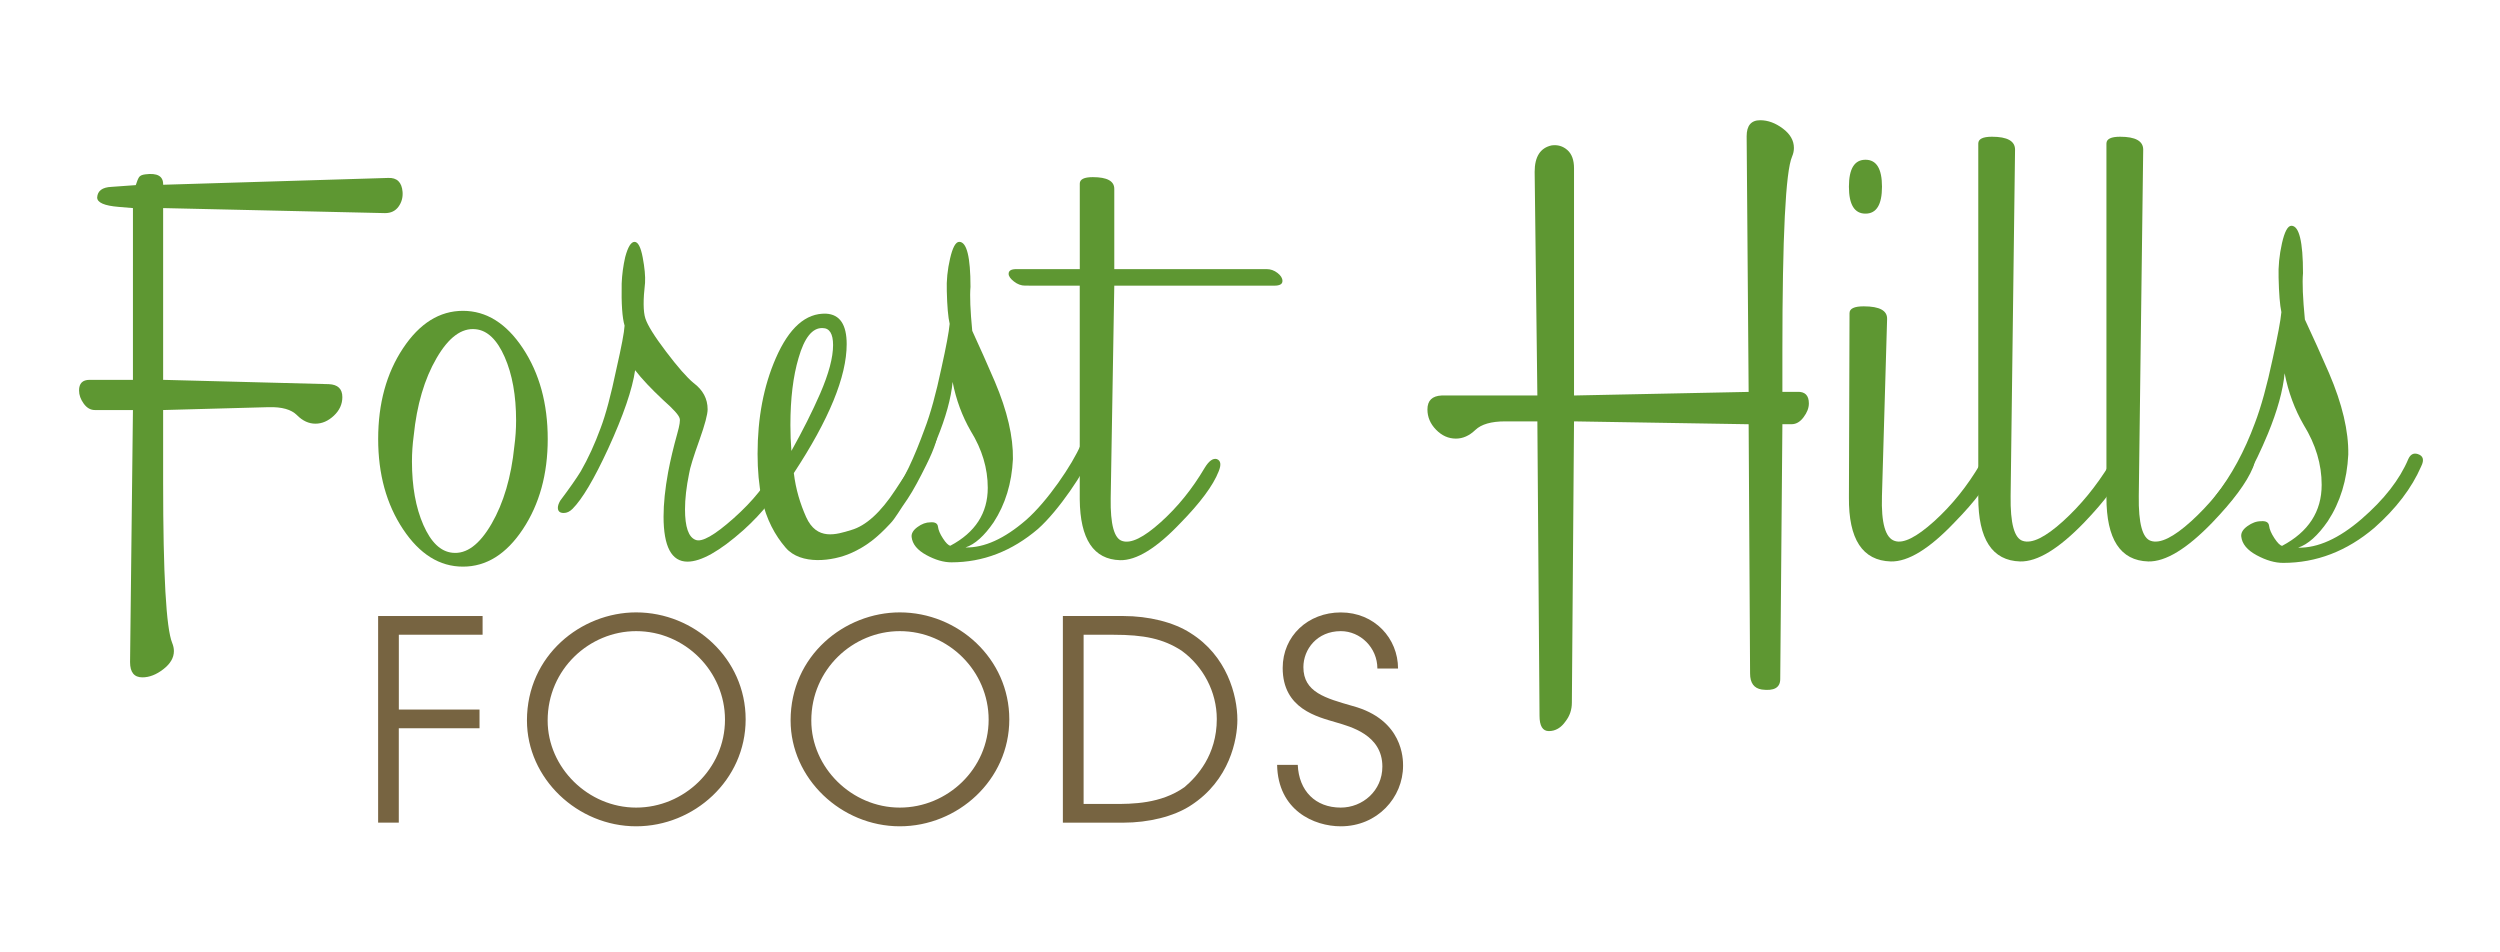
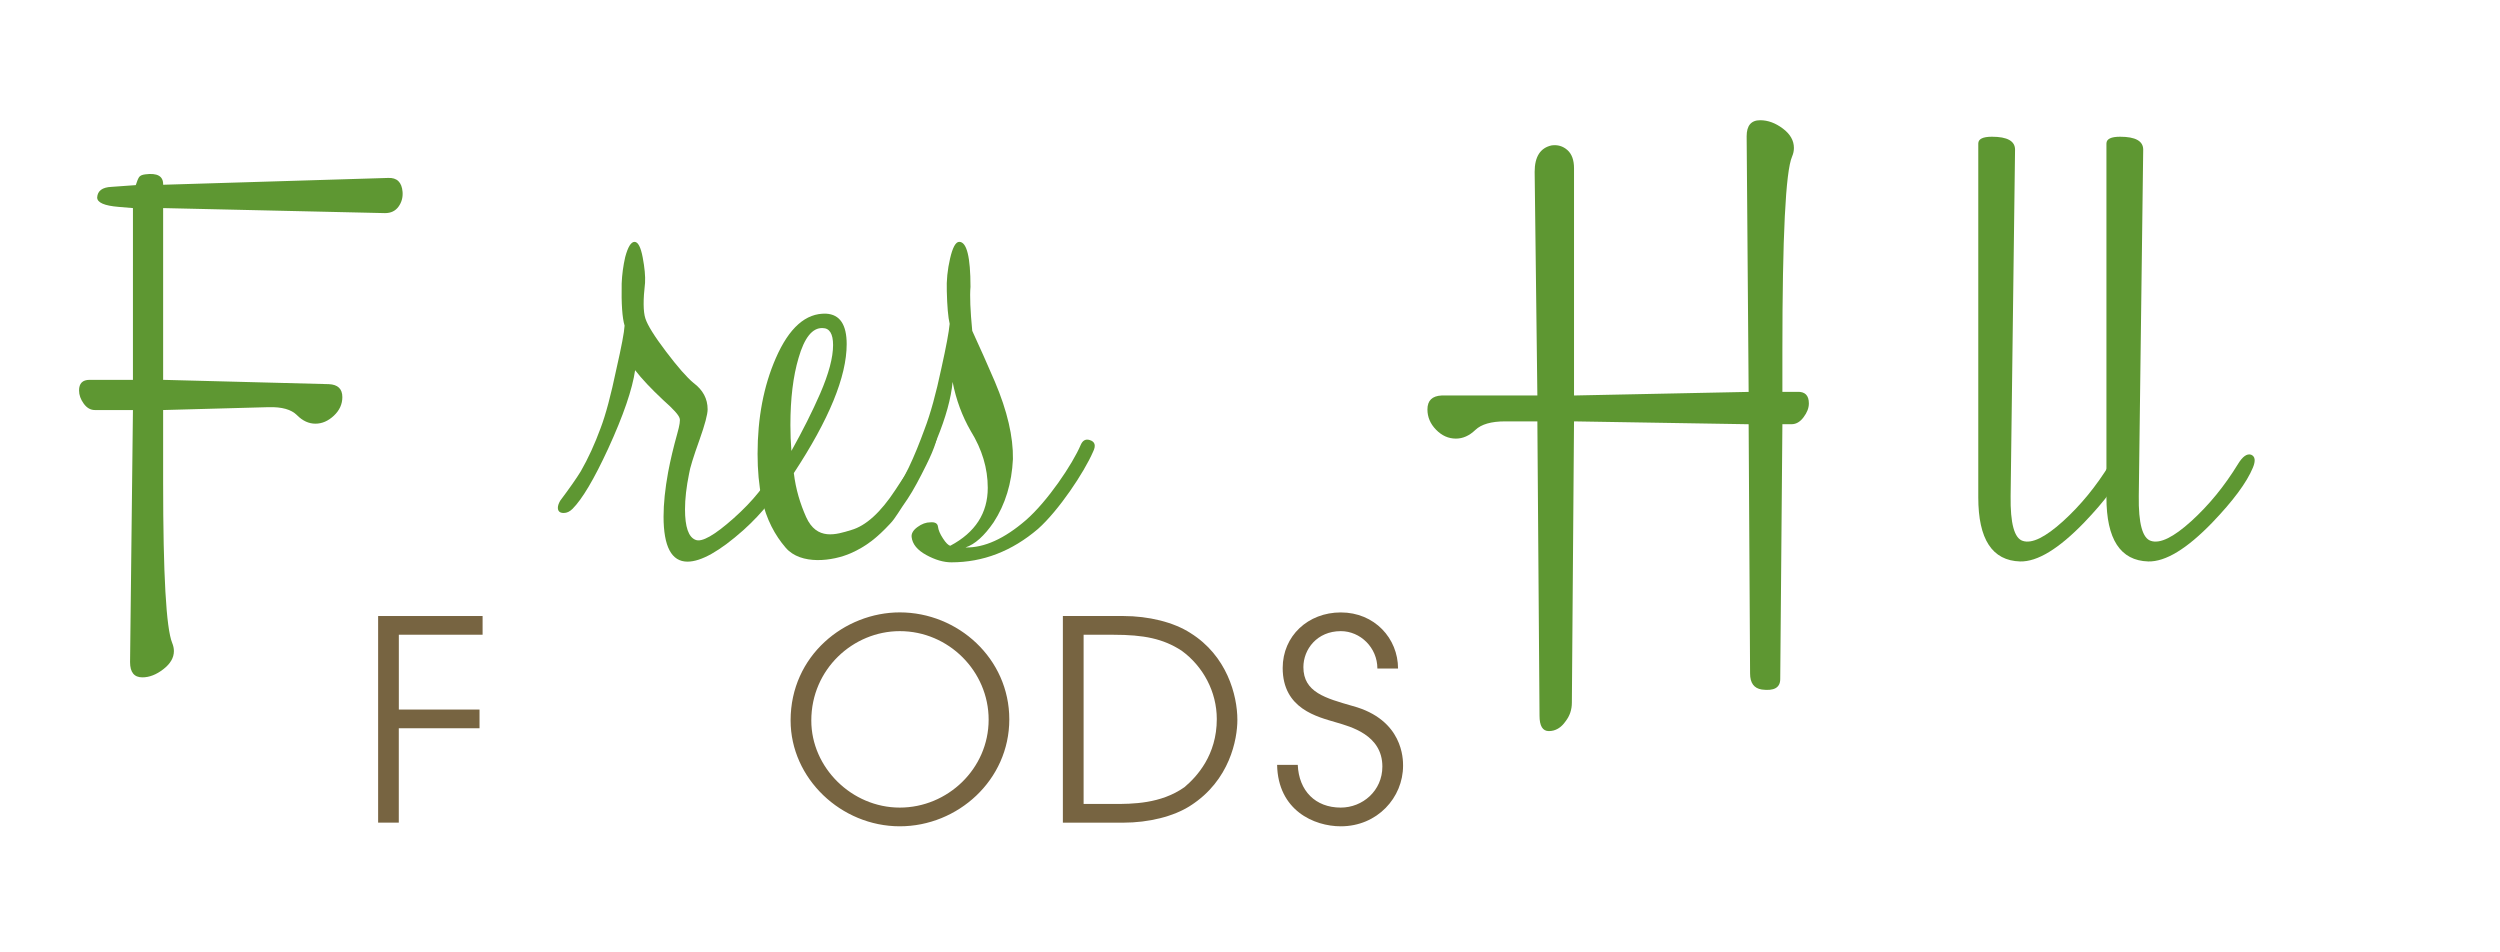
<svg xmlns="http://www.w3.org/2000/svg" id="Layer_1" x="0px" y="0px" viewBox="0 0 626.77 238.59" style="enable-background:new 0 0 626.77 238.59;" xml:space="preserve">
  <style type="text/css">	.st0{fill:#5E9732;}	.st1{fill:#776441;}</style>
  <g>
    <path class="st0" d="M274.04,113.26c-2.25,5.2-8.62,14.74-13.8,19.34c-6.55,5.59-13.79,8.38-21.71,8.38  c-1.96,0-4.06-0.61-6.31-1.84c-2.25-1.23-3.47-2.73-3.67-4.5c-0.1-0.88,0.39-1.72,1.47-2.51c1.08-0.79,2.15-1.18,3.23-1.18  c1.17-0.1,1.81,0.27,1.91,1.1c0.1,0.84,0.51,1.81,1.25,2.94c0.73,1.13,1.35,1.74,1.84,1.83c6.26-3.32,9.39-8.17,9.39-14.52  c0-4.89-1.42-9.63-4.26-14.23c-2.15-3.72-3.67-7.82-4.55-12.32c-0.39,4.11-1.71,8.9-3.96,14.38c-3.33,8.02-6.6,13.74-9.83,17.16  c-0.98,1.07-1.81,1.61-2.49,1.61c-0.68,0-0.8,1.2-0.8,0.32c0-0.98,0.49-2.89,1.07-3.67c3.81-4.89,6.53-11.28,8.97-17.94  c1.47-3.82,2.89-8.95,4.25-15.41c1.17-5.28,1.86-8.95,2.05-11.01c-0.39-1.66-0.63-4.4-0.72-8.22c-0.1-2.64,0.17-5.36,0.82-8.15  c0.64-2.79,1.41-4.19,2.3-4.19c1.88,0,2.82,3.77,2.82,11.3c-0.2,2.25-0.05,5.92,0.44,11.01c1.94,4.21,3.83,8.47,5.68,12.77  c3.11,7.34,4.61,13.8,4.52,19.38c-0.29,6.07-1.91,11.35-4.84,15.85c-2.35,3.43-4.7,5.53-7.05,6.31c4.69,0.1,9.73-2.18,15.11-6.82  c5.38-4.65,11.74-14.06,13.8-18.95c0.49-1.08,1.22-1.47,2.2-1.17C274.53,110.71,274.82,111.69,274.04,113.26z" />
    <path class="st0" d="M100.93,48.13c0.1,1.37-0.24,2.6-1.02,3.68c-0.78,1.08-1.91,1.62-3.37,1.62L40.9,52.17v43.06l41.55,1.08  c2.25,0.1,3.38,1.18,3.38,3.25c0,1.77-0.71,3.33-2.13,4.66c-1.42,1.33-2.96,2-4.62,2c-1.67,0-3.21-0.71-4.63-2.14  c-1.42-1.43-3.79-2.09-7.12-2l-26.43,0.72v18.15c0,23.12,0.76,36.54,2.27,40.24c0.28,0.68,0.43,1.37,0.43,2.05  c0,1.65-0.88,3.17-2.64,4.53c-1.76,1.37-3.52,2.05-5.27,2.05c-2.05,0-3.08-1.27-3.08-3.81l0.72-63.21h-9.55  c-1.08,0-2.01-0.53-2.79-1.61c-0.78-1.08-1.17-2.17-1.17-3.3c0-1.77,0.88-2.66,2.64-2.66h10.87V52.17l-3.56-0.3  c-3.61-0.29-5.41-1.08-5.41-2.36c0.1-1.67,1.29-2.56,3.57-2.66l6.11-0.44c0.3-0.95,0.57-1.61,0.82-1.99  c0.25-0.38,0.77-0.62,1.57-0.71c2.98-0.39,4.47,0.43,4.47,2.46v0.15l56.39-1.71C99.52,44.5,100.74,45.68,100.93,48.13z" />
-     <path class="st0" d="M137.32,110.07c0,8.81-2.08,16.34-6.23,22.6c-4.15,6.26-9.16,9.39-15.02,9.39c-5.87,0-10.87-3.13-15.03-9.39  c-4.16-6.26-6.23-13.8-6.23-22.6c0-8.9,2.07-16.48,6.23-22.75c4.16-6.26,9.16-9.39,15.03-9.39c5.86,0,10.87,3.13,15.02,9.39  C135.24,93.59,137.32,101.17,137.32,110.07z M128.95,111.88c0.29-2.15,0.44-4.3,0.44-6.45c0-6.26-0.95-11.57-2.86-15.92  s-4.33-6.67-7.26-6.97c-3.52-0.39-6.8,2.03-9.83,7.26c-3.04,5.23-4.94,11.71-5.72,19.43c-0.29,2.15-0.44,4.3-0.44,6.46  c0,6.26,0.95,11.57,2.86,15.92c1.91,4.35,4.33,6.67,7.27,6.97c3.52,0.39,6.8-2.03,9.83-7.26  C126.26,126.09,128.17,119.61,128.95,111.88z" />
    <path class="st0" d="M197.82,118.49c-2.83,5.29-6.63,10.08-11.41,14.39c-5.95,5.29-10.63,7.93-14.05,7.93c-4,0-6-3.77-6-11.3  c0-3.23,0.38-6.95,1.15-11.15c0.57-3.03,1.34-6.26,2.3-9.69c0.58-2.06,0.77-3.33,0.57-3.82c-0.2-0.78-1.56-2.3-4.11-4.55  c-3.03-2.84-5.38-5.33-7.04-7.49c-0.69,4.79-2.94,11.35-6.75,19.66c-3.52,7.63-6.51,12.67-8.95,15.11  c-0.69,0.69-1.42,1.03-2.2,1.03c-0.98,0-1.47-0.44-1.47-1.32c0-0.49,0.2-1.08,0.59-1.76c2.35-3.13,4.06-5.58,5.14-7.34  c1.86-3.23,3.52-6.85,4.99-10.86c1.27-3.33,2.59-8.27,3.96-14.83c1.27-5.58,1.96-9.2,2.05-10.86c-0.59-1.96-0.83-5.48-0.73-10.57  c0.09-2.25,0.39-4.45,0.88-6.61c0.68-2.54,1.46-3.82,2.34-3.82c0.88,0,1.56,1.3,2.05,3.89c0.49,2.6,0.69,4.72,0.59,6.39  c-0.49,4.21-0.47,7.17,0.07,8.88c0.54,1.71,2.27,4.5,5.21,8.37c2.93,3.87,5.23,6.48,6.89,7.85c2.35,1.76,3.52,3.96,3.52,6.6  c0,1.27-0.68,3.82-2.03,7.63c-1.55,4.31-2.42,7.14-2.62,8.51c-0.68,3.33-1.02,6.31-1.02,8.95c0,4.41,0.88,6.95,2.63,7.63  c1.56,0.68,4.76-1.13,9.59-5.43c4.83-4.3,8.32-8.65,10.47-13.06c0.49-1.07,1.27-1.61,2.34-1.61  C198.56,115.26,198.9,116.34,197.82,118.49z" />
    <path class="st0" d="M227.57,125.03c-2.05,2.89-3.05,4.87-4.43,6.29c-3.22,3.46-5.99,5.68-9.83,7.37  c-4.5,1.99-12.51,3.07-16.33-1.37c-2.67-3.1-4.84-7.06-6.02-12.35c-0.69-3.33-1.03-7.06-1.03-11.18c0-9.02,1.52-17.01,4.56-23.97  c3.33-7.65,7.54-11.37,12.64-11.18c3.43,0.2,5.14,2.74,5.14,7.64c0,8.13-4.42,18.9-13.25,32.32c0.49,4.12,1.62,7.74,3.08,11.02  c2.68,5.97,7.55,4.42,11.3,3.26c3.67-1.04,7.38-4.4,11.09-10.07c3.28-4.96,6.51-9.71,8.21-15.43c0.08-0.52,0.42-0.79,0.9-0.9  c1.14-0.26,1.08-0.3,1.41,1.13c0.35,1.53-0.57,4.51-2.77,8.94C230.54,119.98,228.99,122.9,227.57,125.03z M206.22,82.25  c-2.54-0.1-4.55,2.4-6.01,7.48c-1.37,4.6-2.05,10.22-2.05,16.87c0,2.15,0.08,4.31,0.25,6.45c2.84-5.08,5.25-9.88,7.21-14.37  c2.16-4.99,3.24-9.04,3.24-12.17C208.86,83.67,207.97,82.25,206.22,82.25z" />
-     <path class="st0" d="M319.48,71.62h-40.12l-0.9,53.33c-0.1,6.54,0.88,10.11,2.93,10.69c2.15,0.69,5.34-0.88,9.58-4.69  c4.25-3.81,7.93-8.36,11.05-13.65c1.07-1.76,2.1-2.49,3.07-2.2c0.98,0.39,1.12,1.42,0.44,3.08c-1.37,3.51-4.59,7.86-9.66,13.03  c-5.95,6.25-10.98,9.33-15.07,9.23c-6.64-0.19-10-5.27-10.1-15.23v-53.6H257c-0.98,0-1.91-0.34-2.8-1.04  c-0.88-0.69-1.33-1.33-1.33-1.92c0-0.79,0.64-1.18,1.92-1.18h15.92V46.03c0-1.08,1.09-1.62,3.26-1.62c3.59,0,5.39,0.98,5.39,2.94  v20.12h38.21c0.98,0,1.88,0.32,2.71,0.96c0.83,0.64,1.24,1.31,1.24,2C321.53,71.23,320.85,71.62,319.48,71.62z" />
  </g>
  <g>
    <path class="st0" d="M449.18,106.35h-2.32l-0.54,63.89c0,2.16-1.55,3.04-4.63,2.63c-1.96-0.31-2.93-1.65-2.93-4.02l-0.36-62.49  l-43.78-0.72l-0.54,70.52c0,1.76-0.52,3.3-1.56,4.65c-1.14,1.65-2.55,2.48-4.21,2.48c-1.56,0-2.34-1.29-2.34-3.87l-0.54-73.78  h-8.05c-3.51,0-6.01,0.72-7.51,2.16c-1.5,1.44-3.12,2.16-4.87,2.16c-1.86,0-3.52-0.74-4.96-2.22c-1.45-1.48-2.17-3.18-2.17-5.09  c0-2.22,1.18-3.39,3.56-3.5h24l-0.68-56.06c0-3.81,1.42-6.02,4.25-6.64c1.52-0.21,2.83,0.18,3.95,1.16  c1.11,0.98,1.67,2.5,1.67,4.57v56.97l43.78-0.9l-0.5-64.1c0-2.67,1.13-4.01,3.39-4.01c1.95,0,3.84,0.7,5.69,2.09  c1.85,1.39,2.77,3.01,2.77,4.86c0,0.72-0.15,1.44-0.46,2.16c-1.62,3.71-2.43,19.97-2.43,48.8v10.19h3.71  c1.95-0.1,2.93,0.87,2.93,2.91c0,1.12-0.44,2.27-1.32,3.44C451.31,105.76,450.31,106.35,449.18,106.35z" />
-     <path class="st0" d="M471.83,46.81c0,4.5-1.38,6.75-4.14,6.75c-2.76,0-4.15-2.25-4.15-6.75c0-4.5,1.38-6.76,4.15-6.76  C470.45,40.05,471.83,42.3,471.83,46.81z M500.17,117.24c-1.44,3.72-4.84,8.31-10.2,13.77c-6.28,6.6-11.59,9.85-15.92,9.75  c-7.11-0.21-10.61-5.56-10.51-16.07l0.15-46.19c0-1.13,1.18-1.7,3.55-1.7c4.02,0,5.97,1.08,5.87,3.24l-1.29,44.31  c-0.21,6.8,0.87,10.55,3.22,11.27c2.14,0.72,5.43-0.93,9.88-4.94c4.44-4.02,8.3-8.81,11.56-14.37c1.12-1.85,2.2-2.63,3.22-2.32  C500.73,114.41,500.89,115.49,500.17,117.24z" />
    <path class="st0" d="M532.69,117.24c-1.54,3.72-4.94,8.31-10.18,13.77c-6.38,6.6-11.73,9.85-16.05,9.75  c-7-0.21-10.49-5.56-10.49-16.07V35.98c0-1.13,1.14-1.7,3.42-1.7c3.86,0,5.8,1.08,5.8,3.24l-1.11,86.82  c-0.1,6.9,0.93,10.66,3.09,11.28c2.27,0.72,5.62-0.93,10.05-4.94c4.43-4.02,8.35-8.81,11.75-14.37c1.13-1.85,2.22-2.63,3.25-2.32  C533.25,114.41,533.41,115.49,532.69,117.24z" />
    <path class="st0" d="M564.82,117.24c-1.54,3.72-4.94,8.31-10.18,13.77c-6.38,6.6-11.73,9.85-16.05,9.75  c-7-0.21-10.49-5.56-10.49-16.07V35.98c0-1.13,1.14-1.7,3.42-1.7c3.86,0,5.8,1.08,5.8,3.24l-1.11,86.82  c-0.1,6.9,0.93,10.66,3.09,11.28c2.27,0.72,5.62-0.93,10.05-4.94c4.43-4.02,8.35-8.81,11.75-14.37c1.13-1.85,2.22-2.63,3.25-2.32  C565.39,114.41,565.54,115.49,564.82,117.24z" />
-     <path class="st0" d="M607.01,116.92c-2.37,5.45-6.28,10.58-11.74,15.41c-6.9,5.86-14.53,8.79-22.87,8.79  c-2.06,0-4.27-0.64-6.64-1.92c-2.37-1.28-3.66-2.84-3.86-4.69c-0.1-0.92,0.41-1.79,1.55-2.61c1.14-0.82,2.27-1.23,3.41-1.23  c1.24-0.1,1.91,0.28,2.02,1.16c0.1,0.87,0.54,1.9,1.32,3.09c0.78,1.18,1.42,1.83,1.94,1.93c6.61-3.5,9.92-8.6,9.92-15.3  c0-5.15-1.5-10.14-4.49-14.99c-2.27-3.91-3.87-8.24-4.8-12.98c-0.41,4.33-1.81,9.37-4.18,15.14c-3.51,8.44-6.97,14.47-10.38,18.08  c-1.03,1.13-1.91,1.7-2.63,1.7c-0.72,0-1.08-0.46-1.08-1.39c0-1.03,0.31-1.96,0.93-2.79c4.02-5.15,7.31-11.23,9.89-18.24  c1.54-4.02,3.04-9.43,4.48-16.24c1.23-5.56,1.96-9.43,2.16-11.59c-0.38-1.75-0.61-4.64-0.7-8.66c-0.1-2.78,0.18-5.64,0.84-8.58  c0.66-2.94,1.46-4.41,2.37-4.41c1.94,0,2.91,3.97,2.91,11.9c-0.21,2.37-0.05,6.24,0.47,11.6c2.07,4.43,4.09,8.91,6.06,13.45  c3.31,7.73,4.92,14.53,4.82,20.41c-0.31,6.39-2.02,11.96-5.13,16.7c-2.49,3.61-4.98,5.83-7.46,6.65c4.94,0.1,10.24-2.29,15.91-7.18  c5.66-4.89,9.58-9.92,11.74-15.07c0.52-1.13,1.29-1.55,2.32-1.24C607.52,114.25,607.83,115.28,607.01,116.92z" />
  </g>
  <g>
    <path class="st1" d="M94.8,154.44h26.19v4.69h-21v18.76h20.23v4.69H99.98v23.66H94.8V154.44z" />
-     <path class="st1" d="M159.49,153.53c14.56,0,27.45,11.55,27.45,26.82c0,15.26-12.95,26.81-27.45,26.81  c-14.7,0-27.38-11.97-27.38-26.54C132.12,164.31,145.7,153.53,159.49,153.53z M159.49,202.47c11.97,0,22.27-9.73,22.27-22.05  c0-12.11-10.01-22.19-22.27-22.19c-11.69,0-22.19,9.52-22.19,22.4C137.3,192.45,147.45,202.47,159.49,202.47z" />
-     <path class="st1" d="M225.59,153.53c14.56,0,27.45,11.55,27.45,26.82c0,15.26-12.95,26.81-27.45,26.81  c-14.7,0-27.38-11.97-27.38-26.54C198.21,164.31,211.79,153.53,225.59,153.53z M225.59,202.47c11.97,0,22.27-9.73,22.27-22.05  c0-12.11-10.01-22.19-22.27-22.19c-11.69,0-22.19,9.52-22.19,22.4C203.39,192.45,213.54,202.47,225.59,202.47z" />
+     <path class="st1" d="M225.59,153.53c14.56,0,27.45,11.55,27.45,26.82c0,15.26-12.95,26.81-27.45,26.81  c-14.7,0-27.38-11.97-27.38-26.54C198.21,164.31,211.79,153.53,225.59,153.53M225.59,202.47c11.97,0,22.27-9.73,22.27-22.05  c0-12.11-10.01-22.19-22.27-22.19c-11.69,0-22.19,9.52-22.19,22.4C203.39,192.45,213.54,202.47,225.59,202.47z" />
    <path class="st1" d="M266.47,154.44h15.12c6.37,0,12.67,1.54,16.87,4.27c9.1,5.67,11.76,15.54,11.76,21.77  c0,4.83-1.89,15.19-11.76,21.5c-4.2,2.73-10.5,4.27-16.87,4.27h-15.12V154.44z M271.66,201.56h7.49c4.69,0,11.83,0,17.79-4.2  c3.15-2.66,8.12-8.05,8.12-17.08c0-6.86-3.43-13.23-8.82-17.15c-4.62-3.01-9.45-3.99-17.08-3.99h-7.49V201.56z" />
    <path class="st1" d="M325.36,191.76c0.28,6.51,4.41,10.71,10.78,10.71c5.46,0,10.43-4.2,10.43-10.29c0-7.98-8.05-10.01-11.55-11.06  c-4.69-1.4-13.44-3.36-13.44-13.65c0-8.05,6.37-13.93,14.57-13.93c8.47,0,14.35,6.51,14.35,14.07h-5.18c0-5.25-4.27-9.38-9.17-9.38  c-5.95,0-9.38,4.55-9.38,9.03c0,6.3,5.53,7.77,12.32,9.73c12.74,3.43,12.67,13.44,12.67,14.98c0,7.98-6.44,15.19-15.61,15.19  c-6.72,0-15.75-3.99-15.97-15.4H325.36z" />
  </g>
</svg>